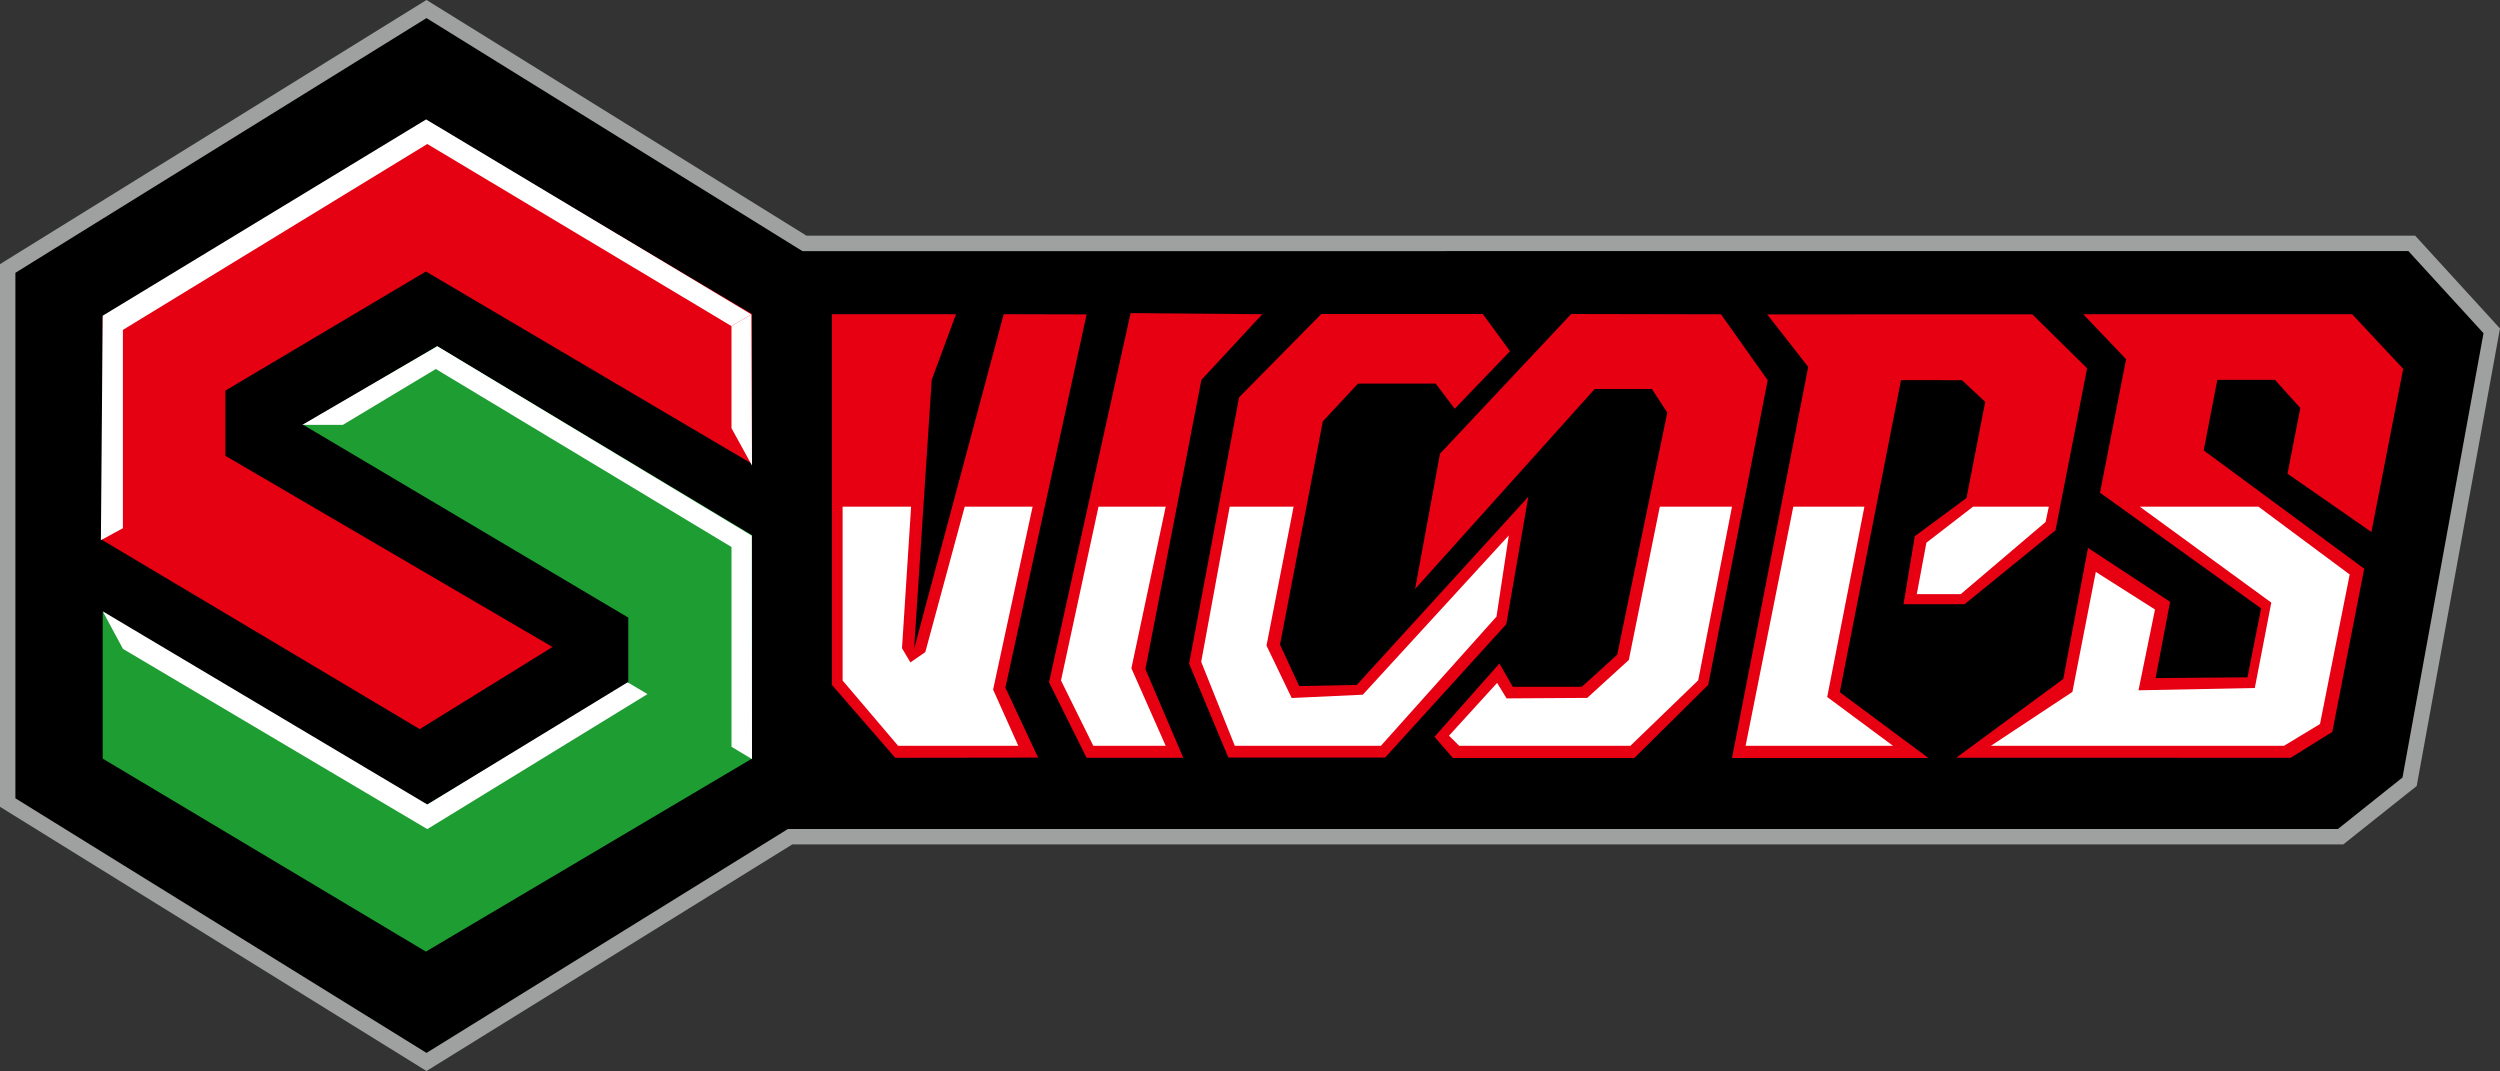
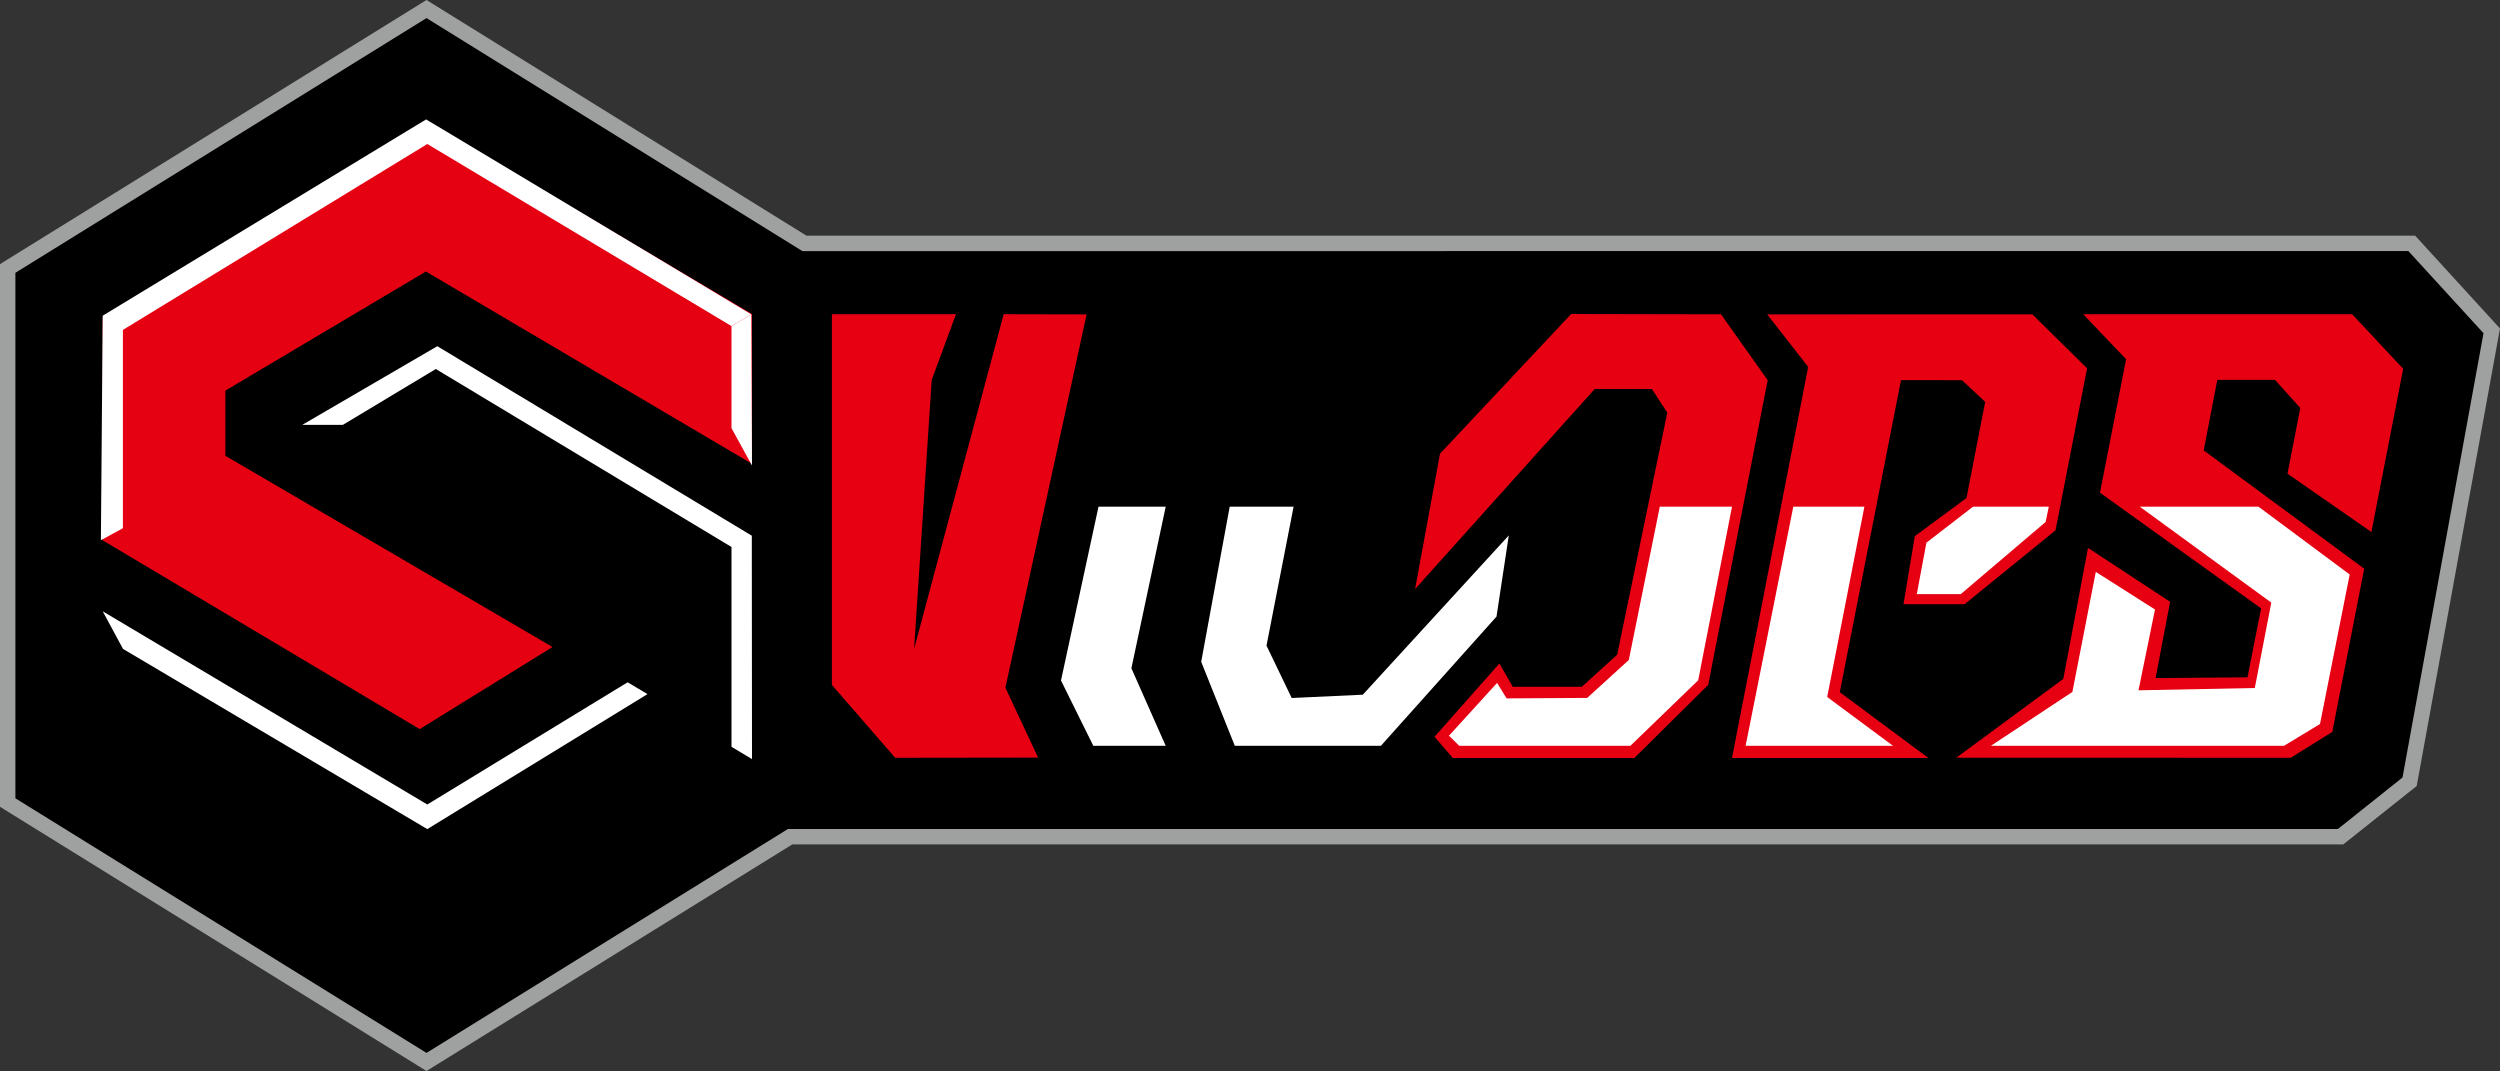
<svg xmlns="http://www.w3.org/2000/svg" width="250" height="107.1" viewBox="0 0 250 107.1">
  <rect x="0" y="0" width="250" height="107.1" fill="#333333" stroke="none" />
  <defs>
    <style>
      .cls-1 {
        fill: #9fa0a0;
      }

      .cls-2 {
        fill: #e50012;
      }

      .cls-3 {
        fill: #1e9d33;
      }

      .cls-4 {
        fill: #fff;
      }

      .cls-5 {
        fill: #3e3a39;
      }

      .cls-6 {
        fill: #e60012;
      }
    </style>
  </defs>
  <title>logo_swoops01</title>
  <g id="レイヤー_2" data-name="レイヤー 2">
    <g id="コンテンツ">
      <g>
        <g>
          <polygon points="241.18 24.34 80.47 24.34 42.65 0.91 0.77 26.85 0.77 80.26 42.65 106.2 79.01 83.67 234.06 83.67 240.96 78.18 249.17 33.09 241.18 24.34" />
          <path class="cls-1" d="M42.65,107.1,0,80.68V26.42l.36-.23L42.65,0l38,23.57H241.52L250,32.85l-.07.37L241.67,78.6l-7.34,5.84H79.23ZM1.54,79.83l41.11,25.46L78.79,82.9h155l6.46-5.15,8.1-44.43-7.51-8.21H80.25L80.06,25,42.65,1.81,1.54,27.28Z" />
        </g>
        <g>
          <g>
            <polygon class="cls-2" points="42.59 12.08 10.27 31.7 10.27 54.03 41.97 72.91 55.25 64.7 22.54 45.58 22.54 39.06 42.59 27.15 75.2 46.38 75.2 31.4 42.59 12.08" />
-             <polygon class="cls-3" points="30.35 42.5 62.83 61.76 62.83 68.34 42.59 80.54 10.27 61.23 10.27 75.86 42.59 95.16 75.2 75.86 75.2 53.52 43.71 34.62 30.35 42.5" />
          </g>
          <g>
            <polygon class="cls-4" points="75.13 31.44 73.15 32.61 42.73 14.4 12.29 32.99 12.29 52.82 10.09 54.02 10.27 31.57 42.61 11.94 75.13 31.44" />
            <polygon class="cls-4" points="75.2 75.91 73.15 74.68 73.15 54.7 43.58 36.9 34.28 42.49 30.22 42.49 43.73 34.62 75.18 53.57 75.2 75.91" />
            <polygon class="cls-4" points="64.75 69.41 62.76 68.23 42.73 80.45 10.27 61.13 12.3 64.89 42.73 82.91 64.75 69.41" />
            <polygon class="cls-4" points="75.2 46.55 73.15 42.82 73.15 32.61 75.13 31.44 75.2 46.55" />
          </g>
        </g>
        <path class="cls-4" d="M88.1,53.55h0Z" />
        <path class="cls-4" d="M88.5,53.17c-.36.47-.61.76-.61.76h0S88.14,53.64,88.5,53.17Z" />
        <path class="cls-4" d="M88.35,53.54l-.22,0Z" />
        <path class="cls-5" d="M88.39,53.55h0Z" />
        <path class="cls-5" d="M88,53.55h0Z" />
        <path class="cls-5" d="M88.13,53.55h0Z" />
        <path class="cls-5" d="M88.5,53.78l.35-.45Z" />
        <g>
          <g>
            <g>
-               <polygon class="cls-6" points="126.23 31.42 113.06 31.31 104.9 68.23 108.66 75.78 118.33 75.78 114.54 66.91 120.14 37.99 126.23 31.42" />
              <polygon class="cls-6" points="191.48 53.62 190.35 60.42 196.46 60.42 205.55 53.03 208.71 36.83 203.23 31.43 176.72 31.44 180.82 36.69 173.2 75.8 192.84 75.8 183.98 69.22 190.1 38.01 196.2 38.02 198.52 40.19 196.65 49.8 191.48 53.62" />
              <polygon class="cls-6" points="237.14 53.2 240.32 36.88 235.21 31.42 208.32 31.42 212.61 35.92 210 49.27 226.11 60.84 224.75 67.73 215.56 67.81 217.01 60.18 208.8 54.79 206.33 67.89 195.63 75.77 229.07 75.78 233.23 73.19 236.42 56.87 220.37 45.04 221.73 37.99 227.5 37.99 230.03 40.8 228.75 47.37 237.14 53.2" />
              <polygon class="cls-6" points="172.1 31.43 157.12 31.4 144 45.37 141.51 58.9 159.47 38.9 165.19 38.9 166.73 41.26 161.72 65.47 158.18 68.68 151.28 68.68 149.94 66.35 143.45 73.68 145.29 75.8 163.43 75.8 170.82 68.49 176.77 38.02 172.1 31.43" />
-               <path class="cls-6" d="M152.83,49.68,135.68,68.49l-5.76.12L128,64.46l4.28-22.32,3.52-3.78h7.77l1.9,2.52L151,35.12l-2.72-3.72H132.13l-8.22,8.33-5,26.64,3.92,9.38h15.69l12.11-13.33Z" />
              <polygon class="cls-6" points="100.37 31.42 91.41 64.89 93.17 37.99 95.6 31.42 83.19 31.42 83.19 68.49 89.52 75.78 103.81 75.76 100.54 68.77 108.66 31.44 100.37 31.42" />
            </g>
            <g>
-               <polygon class="cls-4" points="84.26 50.67 84.26 68.05 89.81 74.58 101.83 74.58 99.31 68.96 103.26 50.67 96.47 50.67 92.53 65.21 91.04 66.24 90.2 64.82 91.11 50.67 84.26 50.67" />
              <polygon class="cls-4" points="109.85 50.67 106.1 68.05 109.33 74.58 116.57 74.58 113.14 66.83 116.57 50.67 109.85 50.67" />
              <polygon class="cls-4" points="122.97 50.67 120.12 66.18 123.48 74.58 138.09 74.58 149.65 61.66 150.88 53.54 136.28 69.47 129.17 69.8 126.65 64.56 129.36 50.67 122.97 50.67" />
              <polygon class="cls-4" points="165.98 50.67 173.2 50.67 169.82 68.03 163.04 74.58 145.92 74.58 144.9 73.57 149.71 68.29 150.66 69.84 158.72 69.79 162.88 66 165.98 50.67" />
              <polygon class="cls-4" points="179.33 50.67 174.56 74.58 189.3 74.58 182.72 69.7 186.44 50.67 179.33 50.67" />
              <polygon class="cls-4" points="192.64 54.27 191.68 59.41 196.08 59.41 204.56 52.2 204.88 50.67 197.3 50.67 192.64 54.27" />
            </g>
          </g>
          <polygon class="cls-4" points="225.85 50.67 213.98 50.67 227.13 60.26 225.48 68.8 213.85 69.03 215.5 60.95 209.58 57.19 207.24 69.19 199.09 74.58 228.4 74.58 232 72.4 234.97 57.45 225.85 50.67" />
        </g>
      </g>
    </g>
  </g>
</svg>